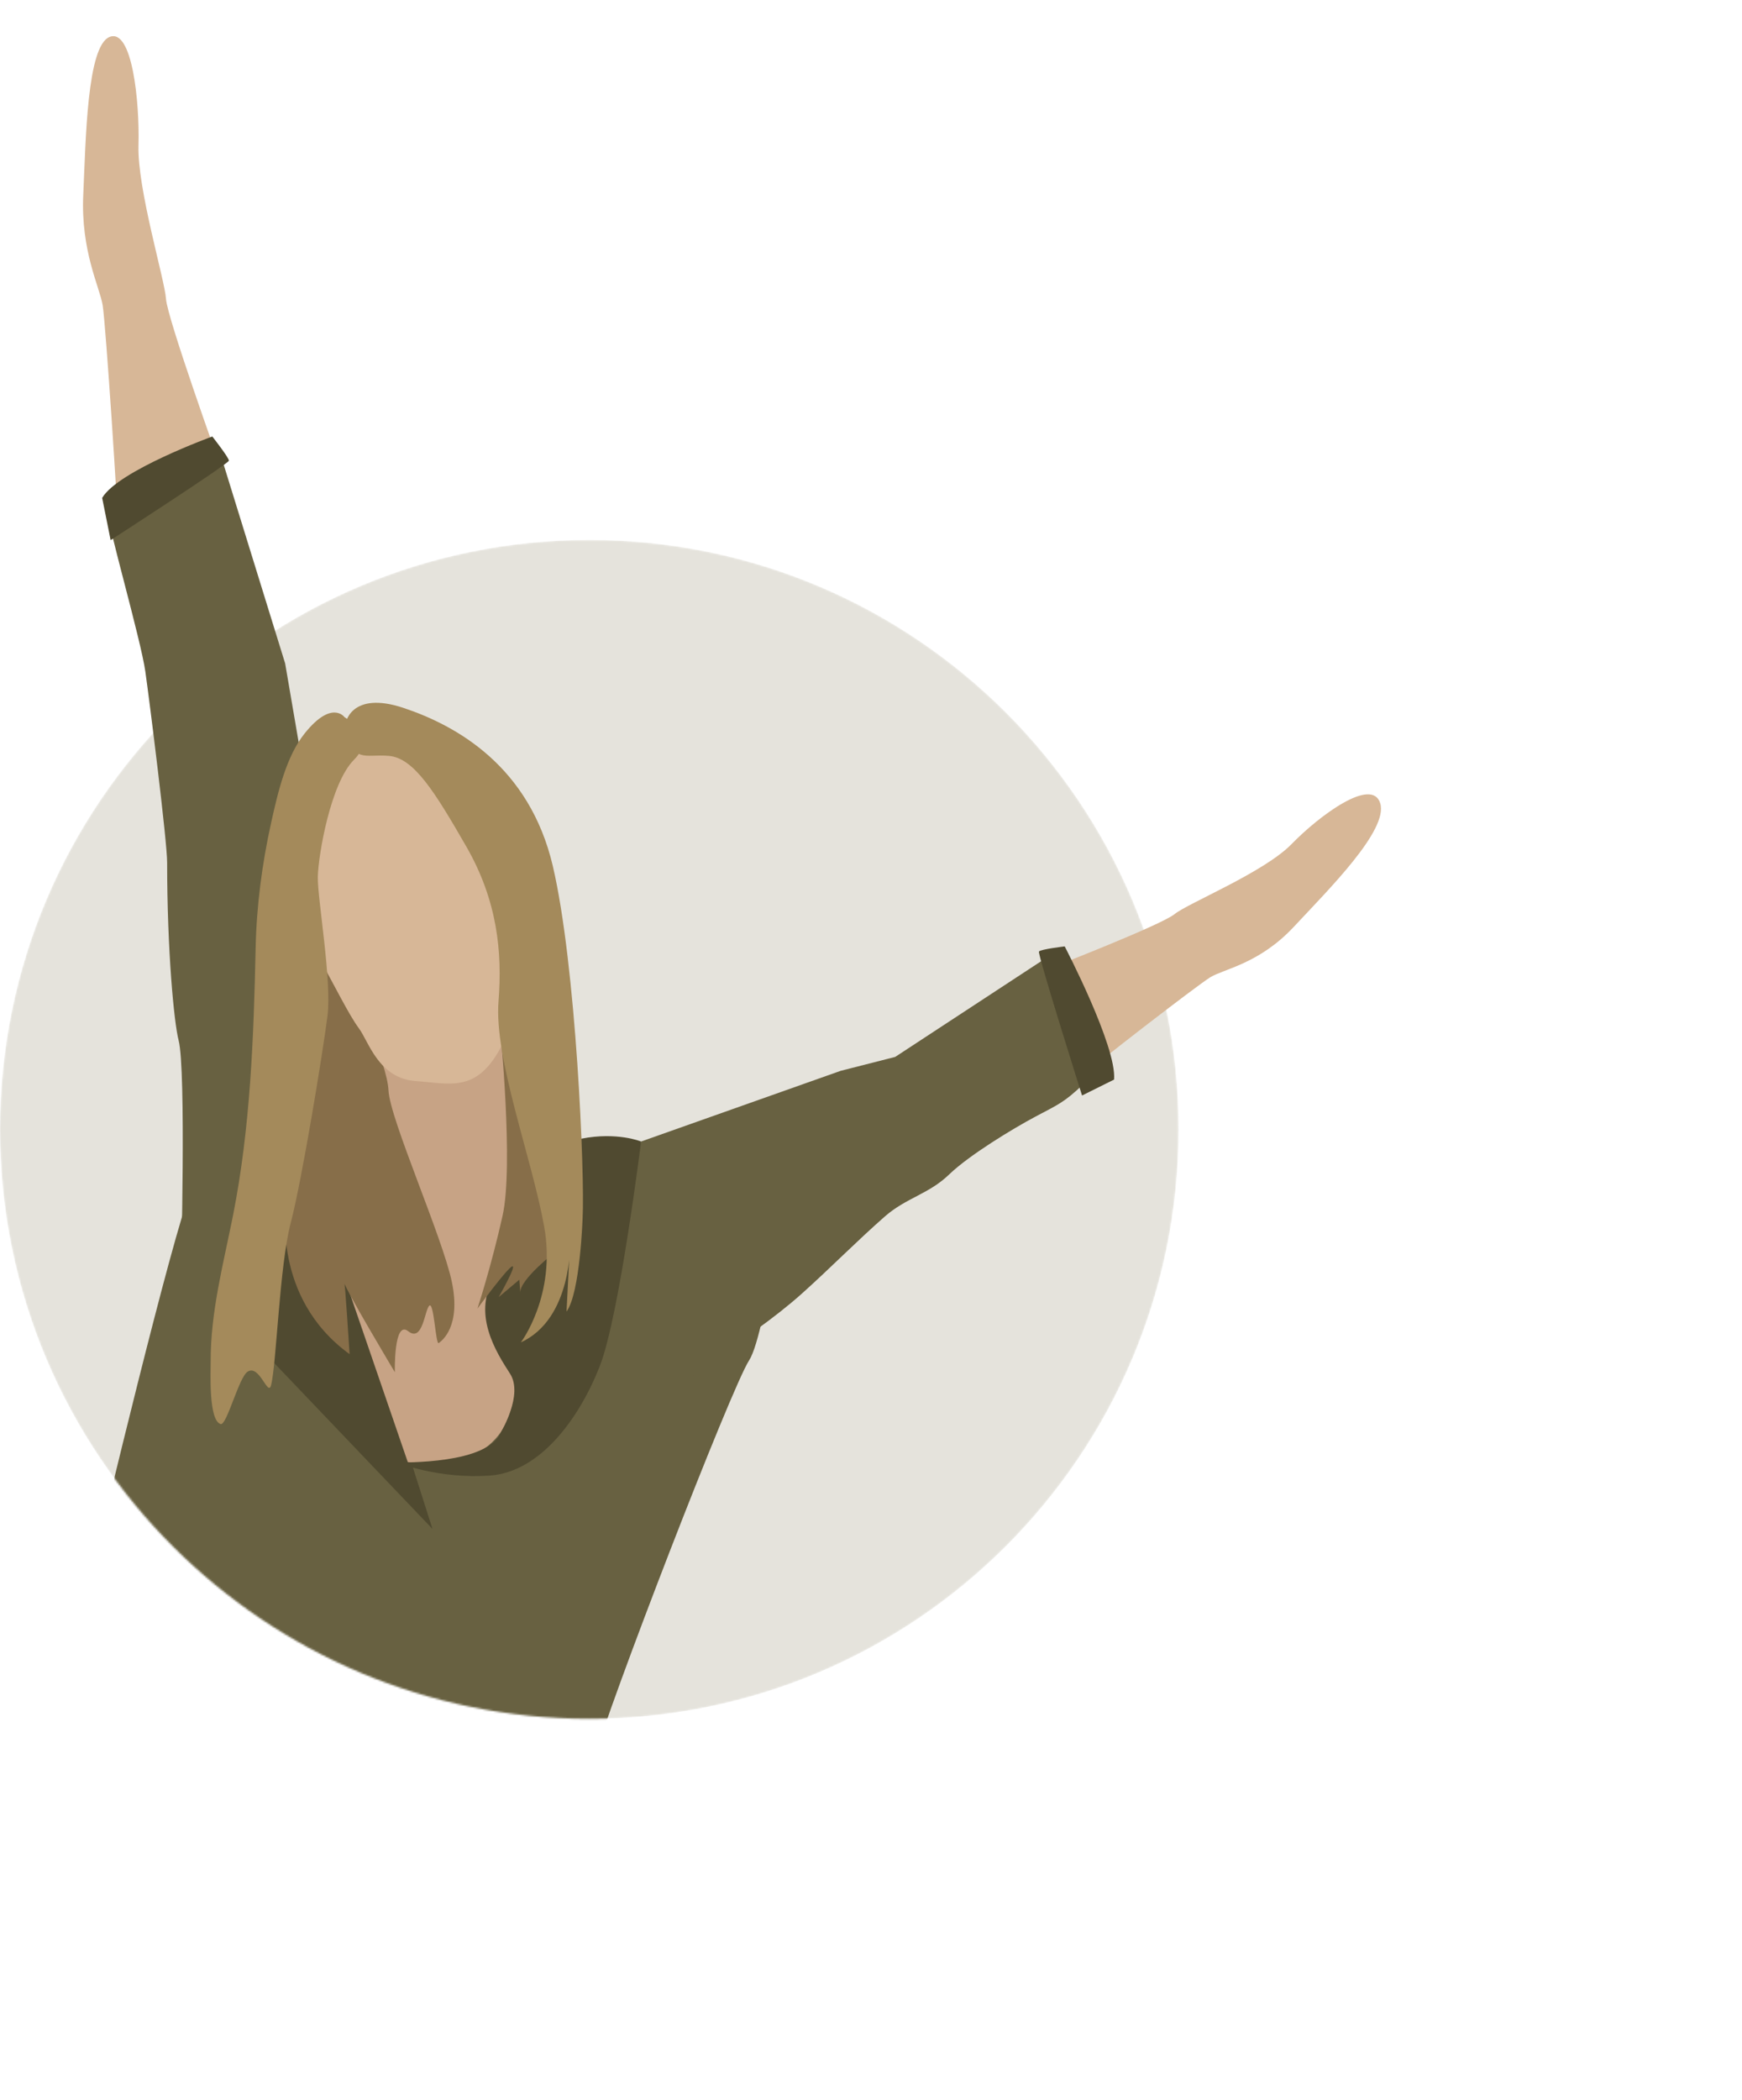
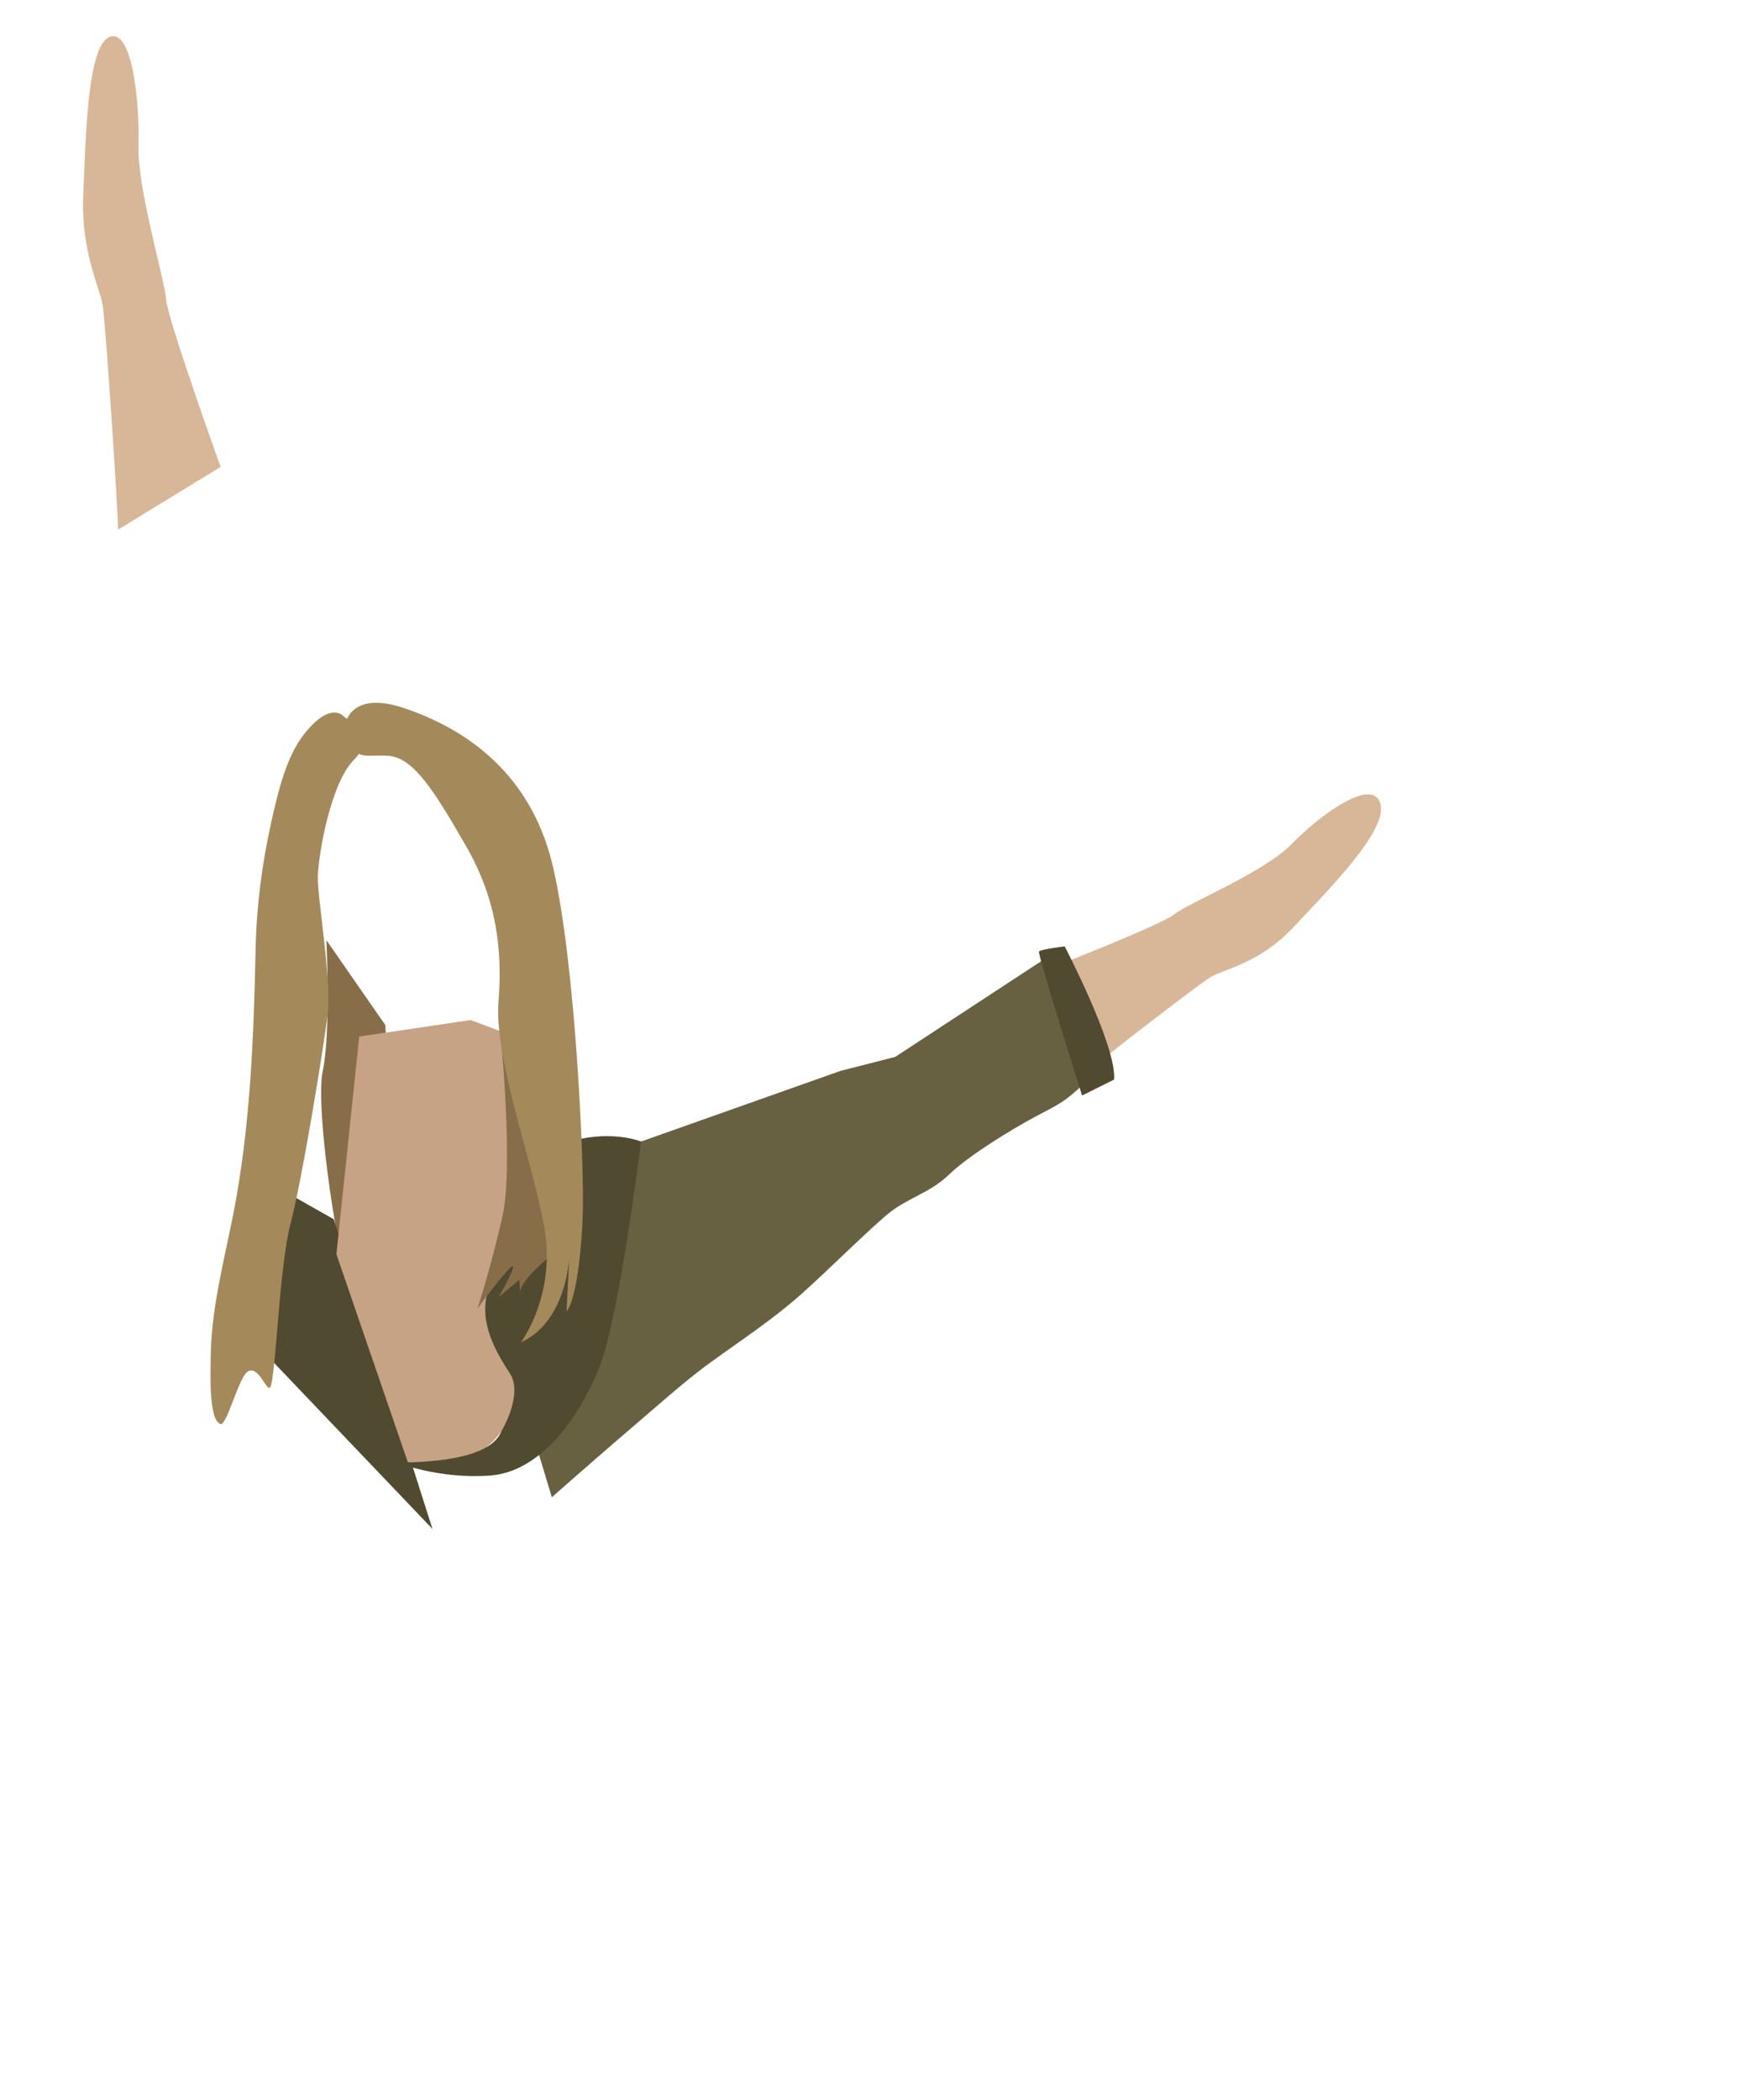
<svg xmlns="http://www.w3.org/2000/svg" width="941" height="1134" viewBox="0 0 941 1134" fill="none">
  <mask id="mask0" mask-type="alpha" maskUnits="userSpaceOnUse" x="0" y="291" width="637" height="638">
-     <path d="M318.331 928.233C494.141 928.233 636.662 785.711 636.662 609.902C636.662 434.092 494.141 291.57 318.331 291.57C142.522 291.57 0 434.092 0 609.902C0 785.711 142.522 928.233 318.331 928.233Z" fill="#E5E3DC" />
-   </mask>
+     </mask>
  <g mask="url(#mask0)">
    <path d="M318.331 928.232C494.141 928.232 636.662 785.711 636.662 609.901C636.662 434.092 494.141 291.57 318.331 291.57C142.522 291.57 0 434.092 0 609.901C0 785.711 142.522 928.232 318.331 928.232Z" fill="#E5E3DC" />
    <path d="M265.689 795.988L155.325 670.184L159.326 602.302C150.765 605.742 113.684 617.942 103.444 641.943C93.163 665.944 53.202 833.51 53.202 833.51L-0.12 875.871C-0.12 875.871 -12.841 959.234 -0.12 987.475C12.6 1015.72 74.763 1073.64 74.763 1073.64L265.689 795.988Z" fill="#686141" />
    <path d="M251.289 777.547L358.492 625.702C358.492 625.702 392.454 593.821 414.374 607.181C429.175 616.222 414.254 719.905 404.654 734.666C395.054 749.426 327.931 922.832 320.411 951.833C312.891 980.875 291.73 1087.84 287.77 1100.04C283.85 1112.28 243.848 1144.36 195.087 1130.6C146.325 1116.84 74.722 1073.64 74.722 1073.64L251.289 777.547Z" fill="#686141" />
  </g>
  <path d="M346.328 616.463L454.099 578.301L483.567 570.781L572.67 512.379C572.67 512.379 589.97 580.861 585.27 585.422C574.836 595.462 571.403 596.582 559.336 603.022C546.835 609.662 523.368 623.983 512.801 634.183C501.701 644.904 489.567 646.824 478.033 656.904C462.799 670.265 448.399 684.945 433.265 698.506C417.698 712.426 400.897 723.387 384.33 735.387C371.363 744.747 359.162 755.668 346.862 766.188C330.528 780.189 314.261 794.309 298.093 808.59L283.893 761.548" fill="#686141" />
  <path d="M176.322 507.738C176.322 507.738 178.789 557.5 174.356 578.34C169.889 599.181 183.523 687.584 190.756 700.544C197.99 713.505 213.09 742.866 213.324 741.066C213.557 739.266 223.991 725.745 218.124 696.704C212.257 667.663 205.99 623.182 208.823 616.702C211.657 610.221 208.157 553.62 208.157 553.62L176.322 507.738Z" fill="#876E49" />
  <path d="M180.322 658.463L233.624 825.709L128.454 715.505L143.754 637.783L180.322 658.463Z" fill="#504A30" />
  <path d="M181.723 677.344L220.258 789.548C220.258 789.548 253.226 797.868 270.826 773.027C288.427 748.186 287.227 631.902 287.227 631.902L291.86 564.98L254.226 550.86L194.057 559.78L181.723 677.344Z" fill="#C7A385" />
  <path d="M215.091 789.989C217.924 789.429 263.759 791.109 270.826 772.988C270.826 772.988 282.76 753.147 275.526 741.867C268.292 730.587 253.992 708.866 268.059 688.065C282.126 667.264 286.76 666.384 286.76 666.384C286.76 666.384 294.793 618.743 314.061 614.942C333.328 611.142 346.295 616.462 346.295 616.462C346.295 616.462 334.628 710.386 324.061 737.587C313.494 764.788 292.427 794.909 264.626 796.869C236.825 798.829 215.091 789.989 215.091 789.989Z" fill="#504A30" />
-   <path d="M154.655 650.983C154.655 650.983 146.555 700.664 188.856 731.305C188.856 731.305 186.256 690.424 185.956 692.624C185.656 694.824 213.29 741.066 213.29 741.066C213.29 741.066 212.59 712.665 220.49 718.905C228.391 725.145 229.324 707.585 231.891 705.145C234.424 702.704 235.324 726.585 237.024 725.305C238.758 724.025 249.091 716.385 244.091 692.344C239.124 668.343 210.59 604.381 209.857 588.901C209.123 573.42 191.023 536.779 191.023 536.779L174.956 490.898L157.922 506.378L154.655 650.983Z" fill="#876E49" />
-   <path d="M194.123 406.735C194.123 406.735 168.889 423.055 167.056 450.216C165.189 477.337 164.589 503.818 172.523 517.699C180.456 531.579 188.223 547.74 193.923 555.42C199.19 562.5 204.457 582.421 224.624 583.821C244.792 585.261 260.226 591.461 274.426 557.26C288.627 523.059 256.259 430.296 239.458 417.735C222.658 405.175 194.123 406.735 194.123 406.735Z" fill="#D7B797" />
  <path d="M270.092 554.7C270.092 554.7 277.592 629.262 271.459 656.663C265.325 684.064 257.925 706.665 257.925 706.665C257.925 706.665 274.026 684.744 276.692 683.904C279.359 683.064 269.359 700.505 269.359 700.505L280.526 691.105C280.526 691.105 281.593 705.185 281.059 698.145C280.526 691.105 300.193 675.904 300.193 675.904L286.659 549.74L270.092 554.7Z" fill="#876E49" />
  <path d="M186.522 392.814C185.989 390.454 189.589 372.813 218.057 382.334C246.525 391.854 285.926 413.775 298.593 467.577C311.26 521.379 315.927 634.983 314.727 657.384C314.727 657.384 313.46 698.145 306.027 708.305L307.96 670.784C307.96 670.784 309.327 712.106 281.359 724.946C281.359 724.946 300.626 699.545 293.96 662.424C287.293 625.303 266.825 571.661 269.292 540.699C271.392 514.258 268.692 486.338 251.825 457.056C234.957 427.775 223.657 409.415 210.157 408.215C196.656 407.015 191.023 412.815 186.522 392.814Z" fill="#A48A5B" />
-   <path d="M165.855 460.976L163.155 411.534L154.022 358.253L118.887 244.649C118.887 244.649 57.885 268.17 57.885 275.45C57.885 282.73 76.085 345.412 78.519 362.733C80.919 379.693 90.286 454.336 90.286 465.816C90.286 513.538 94.019 552.419 96.486 561.86C100.62 577.78 97.753 686.984 97.753 686.984L137.221 670.903" fill="#686141" />
  <path d="M186.089 387.294C186.089 387.294 179.289 377.734 164.622 396.014C154.622 408.455 150.121 427.855 146.521 444.056C141.588 466.297 138.554 489.217 138.088 512.178C137.054 560.42 135.221 609.022 125.921 656.143C120.687 682.544 113.653 708.425 113.787 735.906C113.82 741.346 112.62 767.027 119.187 769.067C122.454 770.067 128.987 743.866 133.721 740.786C140.121 736.586 144.688 754.347 146.388 748.186C149.321 737.466 150.888 683.904 157.055 660.383C163.222 636.863 174.422 568.14 176.889 548.78C179.356 529.419 171.389 485.057 171.689 473.337C171.989 461.617 178.556 422.935 191.256 410.255C203.957 397.654 186.089 387.294 186.089 387.294Z" fill="#A48A5B" />
  <path d="M63.77 286.032C63.937 278.552 57.103 174.468 55.436 164.708C53.77 154.948 43.603 135.427 44.969 105.346C46.336 75.265 47.003 24.823 59.203 19.943C71.404 15.063 75.47 54.904 74.804 78.505C74.137 102.106 88.971 150.867 89.671 161.428C90.371 171.988 119.172 252.151 119.172 252.151" fill="#D7B797" />
-   <path d="M55.185 268.89L59.76 291.692C59.76 291.692 123.654 250.369 123.654 248.769C123.654 247.129 114.687 235.729 114.687 235.729C114.687 235.729 63.818 254.209 55.185 268.89Z" fill="#504A30" />
  <path d="M583.825 581.798C588.592 576.958 646.379 532.346 653.746 527.786C661.113 523.226 680.18 520.586 698.914 500.505C717.648 480.424 750.016 448.303 745.582 433.823C741.149 419.342 712.681 440.423 697.747 455.783C682.814 471.144 641.812 487.705 634.479 493.665C627.145 499.625 567.147 522.909 567.147 522.909" fill="#D7B797" />
  <path d="M601.804 583.021L584.503 591.621C584.503 591.621 560.336 515.099 561.236 513.859C562.136 512.619 575.136 511.099 575.136 511.099C575.136 511.099 603.337 565.14 601.804 583.021Z" fill="#504A30" />
</svg>